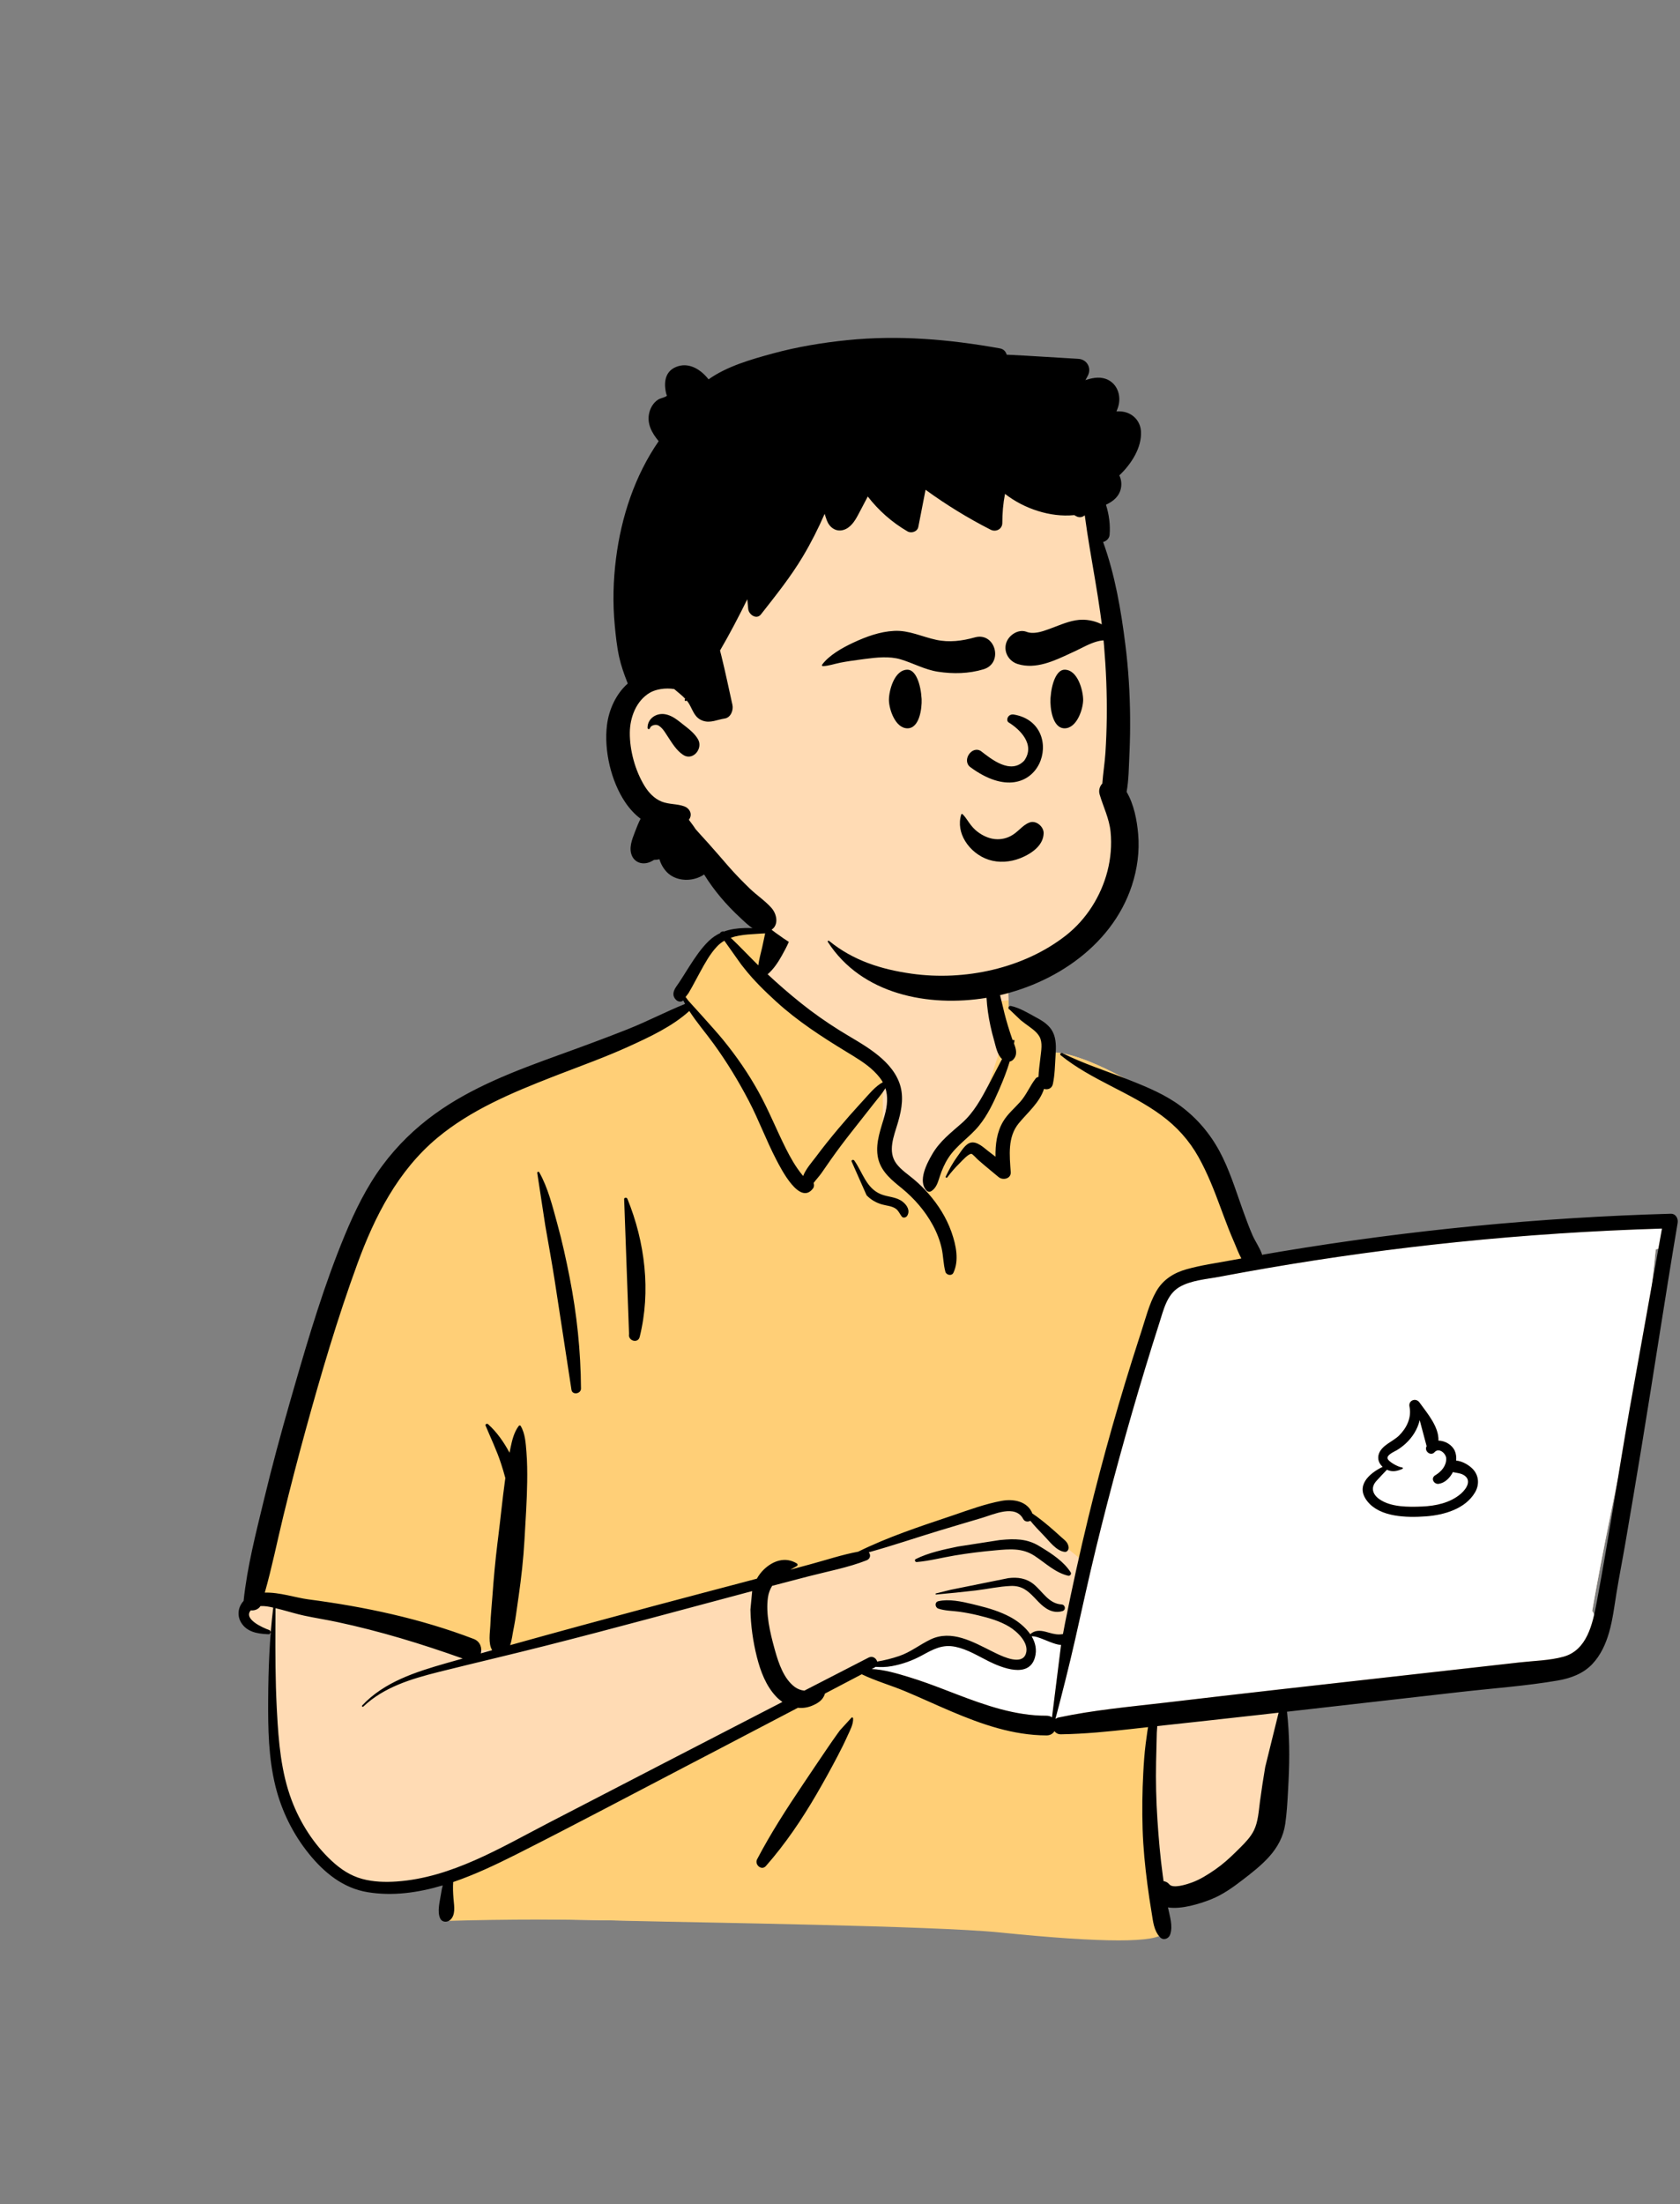
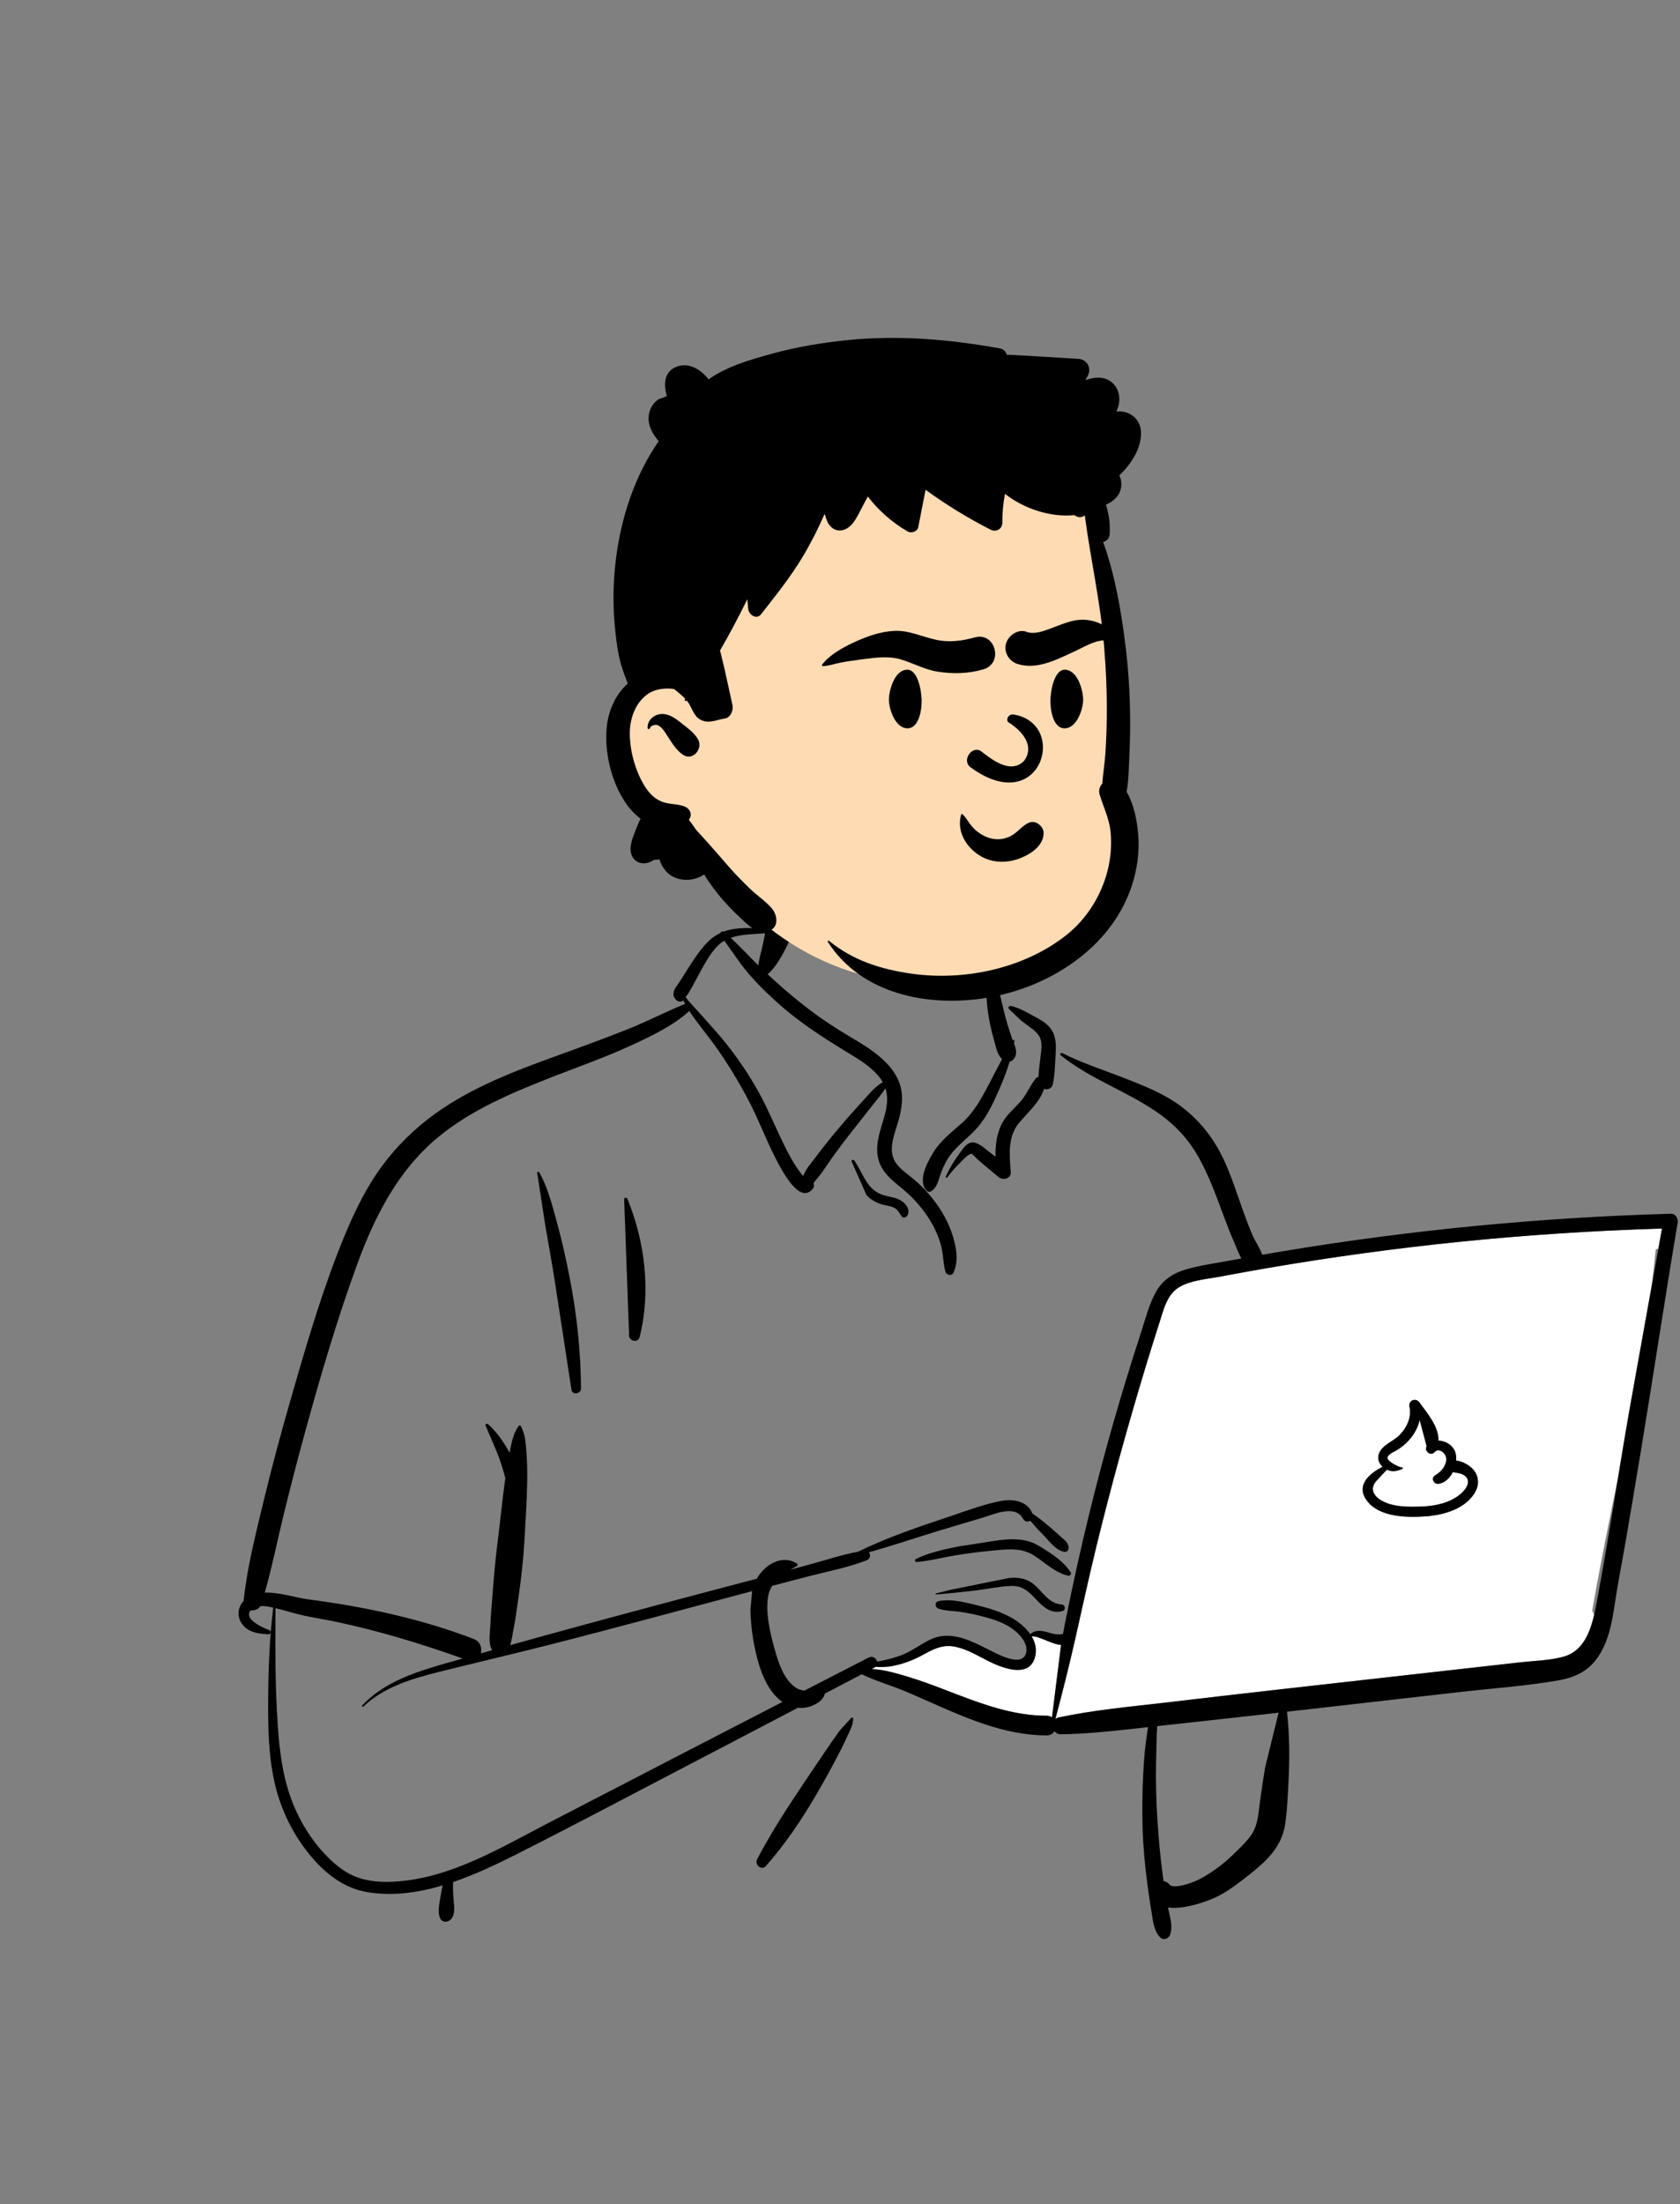
<svg xmlns="http://www.w3.org/2000/svg" width="247" height="324" viewBox="0 0 247 324" fill="none">
  <rect x="0" y="0" width="247" height="324" fill="#808080" stroke="none" />
-   <path fill-rule="evenodd" clip-rule="evenodd" d="M241.496 179.325C238.479 179.621 235.463 179.917 232.446 180.213C217.998 181.317 203.555 183.624 189.218 185.008C188.861 184.427 188.162 184.522 187.738 184.926C186.307 184.801 184.704 183.707 183.408 184.845C183.366 184.839 183.323 184.832 183.281 184.828C180.973 180.397 179.378 175.672 177.83 170.94C176.842 168.031 175.513 165.214 173.056 163.261C168.864 160.35 159.258 154.446 154.335 154.694C154.254 153.813 153.843 152.904 153.168 152.317C154.655 149.781 148.71 148.126 148.29 148.42C148.559 139.947 144.575 132.589 135.791 130.902C127.921 129.262 116.727 128.986 112.495 137.214C112.03 137.161 107.274 137.137 106.814 137.188C106.098 136.282 98.241 144.871 101.461 147.862C72.671 160.602 56.301 159.082 48.333 194.899C47.255 198.264 47.177 201.946 46.039 205.236C41.992 214.69 38.71 224.756 37.893 235.043C35.92 235.549 35.693 239.029 37.978 239.533C38.851 239.725 39.581 239.988 40.218 240.487C39.72 248.917 41.758 268.174 43.042 268.114C45.661 276.451 57.34 278.803 65.608 275.874C64.183 278.557 65.608 280.243 65.608 281.677C95.361 282.803 127.892 282.154 157.635 283.698C161.44 283.644 165.442 284.633 169.195 284.064C171.483 283.515 171.487 279.915 169.166 279.47L179.309 277.266C179.083 277.181 183.491 274.248 186.822 268.767C189.923 262.635 187.813 255.234 189.218 248.565C200.192 247.667 211.347 247.283 222.201 245.424C223.681 249.854 230.088 244.556 232.124 242.425C232.122 242.422 232.119 242.418 232.117 242.415C233.102 242.145 233.892 241.221 233.919 240.127C234.61 239.139 234.755 237.747 234.092 236.792C237.13 219.257 241.761 201.353 243.435 183.653C244.027 183.522 244.584 183.263 245.056 182.863L245.018 182.824C245.818 181.932 245.974 180.391 244.64 179.632C243.563 179.02 242.664 179.21 241.496 179.325Z" fill="#FFDBB4" />
-   <path fill-rule="evenodd" clip-rule="evenodd" d="M126.761 244.955L129.085 246.434L148.099 252.564L159.718 254.043L169.225 252.564V268.838L171.127 284.055C170.282 285.605 162.254 285.605 147.042 284.055C137.345 283.067 101.906 282.587 93.838 282.376L93.38 282.364C83.899 282.09 74.532 282.09 65.282 282.364V276.657L91.69 263.554L115.352 250.239L126.761 244.955ZM113.288 135.884L115.034 137.188L111.221 143.455L129.795 158.484V170.489L135.675 176.052L139.036 170.489L143.772 164.188L147.137 153.975L145.991 147.246L148.296 147.029C148.307 147.489 148.305 147.953 148.29 148.42C148.71 148.126 154.655 149.781 153.168 152.317C153.843 152.904 154.254 153.813 154.335 154.694C159.258 154.446 168.864 160.35 173.057 163.261C175.513 165.215 176.842 168.031 177.83 170.94L178.063 171.65L178.303 172.378L178.545 173.106C179.882 177.108 181.326 181.074 183.281 184.828C183.324 184.832 183.366 184.839 183.408 184.845C184.704 183.707 186.307 184.801 187.738 184.926C188.152 184.532 188.828 184.431 189.192 184.969L189.218 185.008L171.393 188.521L159.633 229.786L149.393 221.47L143.896 222.288L129.38 227.525L112.497 231.912L73.955 242.542H69.047L40.487 235.643L37.913 234.793C38.763 224.593 42.025 214.613 46.039 205.236C47.177 201.946 47.255 198.264 48.333 194.9C56.301 159.082 72.671 160.603 101.461 147.862C98.241 144.871 106.098 136.282 106.814 137.188L106.859 137.184L106.956 137.179L107.082 137.175C108.205 137.142 112.077 137.167 112.495 137.214C112.737 136.743 113.002 136.3 113.288 135.884Z" fill="#FFCF77" />
  <path fill-rule="evenodd" clip-rule="evenodd" d="M244.345 180.578L243.814 183.538C243.688 183.579 243.56 183.614 243.43 183.643C243.263 185.407 243.067 187.174 242.845 188.942L239.554 207.295C238.986 210.542 238.447 213.796 237.912 217.051L237.203 220.548L236.764 222.721C235.816 227.427 234.895 232.117 234.087 236.782C234.209 236.958 234.304 237.148 234.373 237.348L234.31 237.611L234.267 237.787L234.223 237.96C233.585 240.411 232.476 242.789 229.862 243.511C227.89 244.055 225.726 244.104 223.689 244.319L223.464 244.343L187.832 248.352C183.526 248.836 179.223 249.335 174.92 249.839L171.189 250.277C165.99 250.879 160.761 251.353 155.638 252.443C155.45 252.483 155.294 252.559 155.167 252.658C156.198 248.751 157.186 244.85 158.081 240.904C159.088 236.463 160.044 232.013 161.121 227.588C163.292 218.673 165.725 209.817 168.389 201.037C168.948 199.194 169.52 197.355 170.104 195.52L170.514 194.238L170.83 193.216C171.318 191.657 171.923 190.055 173.355 189.196C175.031 188.19 177.317 188.023 179.218 187.675L180.505 187.433C182.431 187.074 184.359 186.728 186.29 186.396C195.534 184.805 204.831 183.529 214.162 182.571C223.871 181.573 233.615 180.925 243.37 180.608L244.345 180.578ZM155.905 241.773L155.996 241.78L154.665 252.424C154.452 252.275 154.182 252.184 153.852 252.185C149.486 252.197 145.301 250.802 141.253 249.267L140.637 249.032L138.918 248.371C137.172 247.702 135.415 247.047 133.626 246.504L132.903 246.285L132.535 246.177C131.181 245.781 129.756 245.422 128.347 245.332L128.155 245.322L128.565 245.106C128.625 245.075 128.678 245.039 128.725 245.001C129.5 245.059 130.277 245.043 131.095 244.896C132.634 244.619 134.13 244.083 135.503 243.338L136.117 243.005L136.368 242.872L136.534 242.786L136.699 242.702C137.879 242.114 139.007 241.746 140.496 242.059C142.187 242.415 143.669 243.327 145.194 244.097L145.464 244.232L145.646 244.32L145.832 244.407L146.019 244.493C148.081 245.421 151.361 246.422 152.152 243.619C152.469 242.492 152.22 241.437 151.67 240.512C152.696 240.423 154.531 241.634 155.905 241.773ZM207.217 206.704L207.242 206.831C207.533 208.401 206.802 209.903 205.696 210.998C204.789 211.896 203.183 212.395 202.728 213.686C202.469 214.421 202.745 215.118 203.277 215.604L203.154 215.664L203.034 215.725L202.917 215.787L202.803 215.85L202.692 215.912C200.885 216.951 199.413 218.64 201.043 220.68C202.892 222.995 206.756 223.07 209.478 222.889L209.661 222.876C212.301 222.678 215.427 221.791 216.858 219.353C217.515 218.234 217.443 216.882 216.528 215.924C215.975 215.347 214.991 214.754 214.088 214.684C214.127 214.175 214.067 213.683 213.888 213.268C213.501 212.372 212.471 211.768 211.477 211.746C211.558 209.842 210.033 207.962 208.911 206.44L208.796 206.284L208.685 206.13C208.17 205.413 207.068 205.815 207.217 206.704ZM208.723 208.731L209.746 212.563L209.729 212.595C209.368 213.279 210.313 214.056 210.873 213.481L210.929 213.42C211.594 212.733 212.614 213.657 212.627 214.388C212.645 215.417 211.976 216.212 211.178 216.738L211.122 216.774L210.975 216.866C210.32 217.299 210.816 218.204 211.536 218.094C212.426 217.957 213.156 217.251 213.606 216.368C214.087 216.506 214.634 216.489 215.141 216.773C216.417 217.487 215.683 218.736 214.852 219.49L214.818 219.521L214.75 219.58C213.226 220.88 211.15 221.332 209.194 221.429L209.081 221.434C207.104 221.519 204.529 221.547 202.836 220.384C201.781 219.661 201.476 218.634 202.368 217.662C202.873 217.113 203.382 216.559 203.906 216.023C204.691 216.398 205.392 216.246 206.195 215.891C206.298 215.846 206.241 215.688 206.14 215.688C205.697 215.688 204.072 214.865 203.993 214.34C203.92 213.854 204.819 213.444 205.256 213.209L205.32 213.174L205.375 213.142C205.832 212.865 206.262 212.542 206.655 212.18C207.654 211.261 208.379 210.108 208.696 208.846L208.723 208.731Z" fill="white" />
  <path fill-rule="evenodd" clip-rule="evenodd" d="M113.043 135.303C113.94 133.049 116.97 133.925 116.632 136.293C116.43 137.711 115.654 139.209 114.956 140.452C114.388 141.463 113.741 142.451 112.862 143.209C114.426 144.668 116.048 146.074 117.712 147.409C119.528 148.866 121.437 150.208 123.411 151.442C125.141 152.524 126.95 153.483 128.581 154.717C130.098 155.865 131.479 157.246 132.183 159.048C132.931 160.967 132.606 162.949 132.054 164.867L131.991 165.084C131.428 166.984 130.452 169.274 131.805 171.064C132.493 171.976 133.494 172.621 134.359 173.35C135.127 173.997 135.848 174.701 136.509 175.458C137.951 177.107 139.124 178.962 139.864 181.03L139.93 181.218C140.564 183.048 141.028 185.29 140.171 187.087C139.925 187.602 139.132 187.434 138.994 186.933C138.683 185.797 138.699 184.607 138.438 183.454C138.166 182.256 137.714 181.119 137.123 180.042C135.981 177.96 134.434 176.182 132.606 174.678L132.058 174.233C130.632 173.062 129.322 171.82 129.033 169.883C128.723 167.81 129.553 165.835 130.087 163.873C130.459 162.505 130.58 161.194 130.178 159.959C129.687 160.761 129.017 161.522 128.487 162.201C127.431 163.554 126.366 164.898 125.303 166.246C124.213 167.627 123.15 169.03 122.138 170.47C121.685 171.114 121.237 171.761 120.791 172.41C120.455 172.897 119.987 173.384 119.621 173.881C119.71 174.147 119.703 174.454 119.542 174.671C117.602 177.294 114.841 171.821 114.121 170.439C112.655 167.623 111.564 164.632 110.093 161.816C108.568 158.898 106.833 156.057 104.898 153.393C103.728 151.782 102.416 150.268 101.346 148.605C98.824 150.893 95.505 152.426 92.457 153.817C89.108 155.345 85.629 156.593 82.195 157.918L81.18 158.312C75.264 160.622 69.203 163.16 64.285 167.263C58.506 172.085 55.088 178.805 52.542 185.764C49.613 193.775 47.189 202.002 44.929 210.224C43.773 214.431 42.676 218.657 41.644 222.897C40.736 226.632 39.982 230.404 38.93 234.1C41.064 234.025 43.497 234.851 45.319 235.09C53.622 236.177 61.813 237.91 69.651 240.911C70.62 241.281 70.9 242.249 70.689 243.033C71.247 242.875 71.805 242.716 72.364 242.559C71.752 241.621 72.044 239.944 72.092 238.905L72.095 238.834C72.144 237.449 72.294 236.062 72.392 234.68C72.577 232.044 72.819 229.428 73.14 226.808L73.222 226.153C73.585 223.302 73.855 220.435 74.251 217.589L74.298 217.263C74.108 216.535 73.886 215.816 73.654 215.1C73.034 213.193 72.159 211.397 71.392 209.55C71.302 209.332 71.612 209.207 71.756 209.338C73.055 210.506 74.086 211.989 74.915 213.539C74.929 213.466 74.942 213.393 74.957 213.32L75.051 212.854C75.285 211.719 75.568 210.524 76.264 209.603C76.339 209.505 76.485 209.485 76.555 209.603C77.222 210.731 77.296 212.16 77.399 213.443C77.515 214.895 77.529 216.366 77.509 217.822C77.469 220.667 77.268 223.52 77.109 226.361C76.952 229.153 76.644 231.909 76.248 234.673L76.172 235.191C75.978 236.507 75.82 237.839 75.564 239.146L75.492 239.501C75.355 240.149 75.271 241.063 74.999 241.822C82 239.869 89.012 237.96 96.037 236.084C101.114 234.729 106.197 233.393 111.277 232.05C111.545 231.566 111.879 231.115 112.296 230.711C113.668 229.382 115.488 228.788 117.156 229.812C117.292 229.895 117.303 230.108 117.156 230.189C116.836 230.363 116.516 230.543 116.201 230.729L119.252 229.903C121.532 229.285 123.84 228.512 126.174 228.081C130.472 225.959 135.096 224.423 139.624 222.905L140.158 222.724C142.476 221.933 144.874 221.048 147.27 220.61C149.024 220.289 151.082 220.676 151.788 222.473C152.68 223.062 153.52 223.754 154.331 224.434C154.917 224.926 155.479 225.448 156.05 225.957L156.155 226.05C156.622 226.455 156.992 226.727 157.107 227.372C157.166 227.705 156.954 228.156 156.544 228.112C155.286 227.977 154.264 226.519 153.411 225.649C152.753 224.976 152.089 224.28 151.487 223.54C151.137 223.731 150.656 223.697 150.433 223.274C149.276 221.083 146.107 222.601 144.354 223.121L141.842 223.865C140.586 224.237 139.33 224.611 138.077 224.992C134.633 226.039 131.205 227.21 127.729 228.171C128.04 228.513 127.997 229.121 127.407 229.352C124.686 230.42 121.701 230.973 118.875 231.705C117.09 232.168 115.306 232.634 113.524 233.103C113.218 233.598 112.998 234.159 112.905 234.811C112.565 237.21 113.221 239.978 113.861 242.298L113.957 242.644C114.482 244.51 115.255 246.797 116.864 247.975C117.257 248.262 117.757 248.462 118.261 248.507C121.41 246.885 124.56 245.264 127.711 243.645C128.294 243.345 128.834 243.751 128.965 244.234C130.076 244.052 131.184 243.764 132.194 243.421C133.89 242.845 135.215 241.746 136.805 240.986C139.883 239.515 143.025 241.321 145.781 242.695L146.416 243.007C147.651 243.607 150.222 244.759 150.815 243.119C151.388 241.532 149.575 239.836 148.404 239.122C147.009 238.27 145.384 237.815 143.806 237.435C142.906 237.218 141.994 237.041 141.077 236.912C140.037 236.766 138.962 236.788 137.96 236.45C137.463 236.283 137.386 235.492 137.96 235.361C139.502 235.01 141.343 235.393 142.952 235.784L143.793 235.992C145.414 236.39 147.05 236.889 148.527 237.683C149.6 238.26 150.734 239.137 151.474 240.211C152.117 239.614 152.917 239.634 153.75 239.855L154.203 239.981C154.95 240.188 155.555 240.331 156.282 240.187C156.379 239.658 156.478 239.129 156.583 238.6C157.619 233.398 158.755 228.215 160.009 223.061C162.171 214.17 164.672 205.376 167.493 196.673L167.776 195.803C168.427 193.812 168.95 191.643 169.999 189.815C170.991 188.085 172.58 187.089 174.468 186.562C176.611 185.963 178.862 185.65 181.048 185.246C181.535 185.156 182.024 185.07 182.512 184.981C182.1 184.236 181.792 183.391 181.515 182.742L181.466 182.629C180.87 181.271 180.335 179.888 179.819 178.497L179.432 177.452C178.499 174.934 177.536 172.458 176.224 170.104C174.843 167.626 173.011 165.6 170.728 163.923C166.072 160.505 160.46 158.761 155.944 155.107C155.759 154.958 155.996 154.702 156.184 154.796C159.233 156.329 162.525 157.371 165.697 158.619L166.322 158.866C168.829 159.86 171.375 160.942 173.544 162.552C175.963 164.347 177.869 166.576 179.301 169.226C180.712 171.839 181.615 174.763 182.61 177.554L182.877 178.297C183.278 179.412 183.693 180.524 184.168 181.609C184.546 182.471 185.25 183.454 185.57 184.438C186.446 184.286 187.321 184.134 188.198 183.987C207.184 180.816 226.382 178.953 245.623 178.408C246.375 178.387 246.765 179.105 246.654 179.762C244.807 190.685 243.166 201.645 241.366 212.576C240.58 217.347 239.779 222.114 238.958 226.879C238.543 229.293 238.062 231.698 237.669 234.115C237.351 236.068 237.12 238.036 236.575 239.943C236.085 241.653 235.335 243.302 234.101 244.606C232.772 246.013 230.917 246.694 229.049 247.015C224.308 247.831 219.445 248.165 214.666 248.709L189.219 251.605C189.591 254.986 189.619 258.315 189.448 261.735L189.351 263.603C189.271 265.105 189.176 266.609 188.961 268.096C188.69 269.96 187.838 271.539 186.582 272.932C185.428 274.211 184.027 275.303 182.664 276.348C181.25 277.434 179.788 278.482 178.125 279.154L177.909 279.239C176.449 279.809 173.712 280.692 171.718 280.369C171.978 281.676 172.483 283.081 172.036 284.374C171.828 284.975 171.043 285.274 170.562 284.763C169.61 283.751 169.535 282.413 169.31 281.092C169.075 279.718 168.873 278.338 168.693 276.956C168.345 274.282 168.075 271.583 167.992 268.887C167.907 266.118 167.94 263.345 168.089 260.579C168.166 259.158 168.261 257.739 168.441 256.327C168.518 255.725 168.596 255.123 168.686 254.523C168.719 254.304 168.755 254.086 168.794 253.868L166.51 254.126C163.008 254.517 159.504 254.87 155.978 254.925C155.56 254.932 155.239 254.741 155.029 254.464C154.805 254.829 154.415 255.09 153.857 255.088C148.932 255.069 144.345 253.458 139.866 251.559C137.608 250.602 135.385 249.565 133.123 248.616C131.013 247.73 128.756 247.098 126.696 246.1L121.283 248.94C121.244 249.08 121.193 249.212 121.139 249.323C120.786 250.042 120.091 250.433 119.382 250.727C118.701 251.009 117.995 251.097 117.308 251.026C113.203 253.178 109.097 255.328 104.988 257.473L100.879 259.616C92.691 263.881 84.535 268.215 76.296 272.38L75.689 272.685C72.843 274.113 69.787 275.56 66.629 276.64C66.573 277.44 66.608 278.217 66.675 279.064L66.692 279.248C66.786 280.249 66.988 281.502 66.186 282.214C65.768 282.584 65.023 282.586 64.739 282.028C64.224 281.015 64.686 279.419 64.85 278.319C64.907 277.927 64.978 277.525 65.082 277.135C61.462 278.213 57.731 278.736 54.047 278.131C50.459 277.542 47.681 275.281 45.441 272.515C43.077 269.597 41.398 266.197 40.496 262.551C39.471 258.403 39.404 254.118 39.428 249.869C39.453 245.344 39.621 240.797 40.171 236.303C39.568 236.161 38.9 236.039 38.291 236.081C37.989 236.564 37.404 236.767 36.875 236.704C35.725 237.973 38.642 239.27 39.574 239.594C39.897 239.707 39.863 240.233 39.489 240.217L39.254 240.206C37.814 240.129 36.326 239.883 35.479 238.544C34.801 237.471 35.005 236.2 35.813 235.324C36.348 230.271 37.625 225.349 38.814 220.419C39.98 215.58 41.278 210.773 42.653 205.989L43.27 203.848C45.435 196.348 47.698 188.787 50.684 181.584C52.176 177.988 53.894 174.458 56.222 171.322C58.393 168.399 60.956 165.897 63.902 163.761C69.394 159.778 75.838 157.371 82.17 155.078L82.453 154.976C85.734 153.788 89.008 152.587 92.251 151.3C95.12 150.163 97.869 148.72 100.724 147.565C100.631 147.397 100.542 147.227 100.455 147.054L100.403 147.099C100.394 147.106 100.384 147.113 100.375 147.119C100.088 147.319 99.665 147.221 99.428 146.997C98.76 146.367 98.986 145.667 99.432 145.012L99.49 144.929C100.036 144.165 100.522 143.357 101.026 142.564L101.341 142.069C102.186 140.746 103.074 139.413 104.201 138.32C104.723 137.813 105.294 137.434 105.899 137.151C105.848 137.042 106.301 136.818 106.43 136.93C108.348 136.228 110.554 136.375 112.645 136.569M187.988 251.745L185.322 252.048C182.388 252.382 179.454 252.705 176.519 253.024L170.145 253.717C170.128 254.081 170.084 254.436 170.076 254.711C170.035 256.126 170.004 257.542 169.974 258.958C169.915 261.796 169.98 264.637 170.167 267.469C170.348 270.214 170.586 272.959 170.957 275.685L171.033 276.23L171.076 276.517C171.379 276.546 171.676 276.69 171.923 276.985C172.462 277.629 174.414 277.003 175.177 276.731C176.431 276.285 177.611 275.531 178.701 274.775C179.765 274.036 180.723 273.175 181.644 272.268L182.397 271.523C183.146 270.778 183.896 269.985 184.355 269.048C184.978 267.777 185.059 266.217 185.241 264.833C185.466 263.131 185.734 261.429 186.016 259.735M110.589 233.877L110.312 233.949C100.266 236.62 90.235 239.369 80.159 241.921C75.172 243.185 70.161 244.356 65.168 245.596L64.36 245.798C60.421 246.794 56.435 247.992 53.419 250.85C53.307 250.956 53.146 250.794 53.251 250.682C56.501 247.22 61.125 245.755 65.564 244.484C66.385 244.249 67.206 244.02 68.027 243.787C61.99 241.634 55.857 239.76 49.583 238.424C47.968 238.08 46.333 237.828 44.719 237.482C43.593 237.241 42.494 236.893 41.38 236.604L40.504 236.384L40.492 239.154C40.477 243.078 40.484 246.998 40.684 250.921L40.722 251.648C40.956 256.014 41.32 260.471 42.869 264.587C44.127 267.933 46.133 271.084 48.757 273.521C50.084 274.753 51.511 275.713 53.275 276.187C54.913 276.627 56.629 276.678 58.313 276.561C66.39 275.997 73.579 271.608 80.595 267.974C92.07 262.031 103.547 256.09 115.034 250.169C114.724 249.956 114.431 249.712 114.165 249.437C112.625 247.845 111.812 245.667 111.279 243.557C110.711 241.311 110.371 238.904 110.331 236.585M125.205 252.463C125.306 252.409 125.424 252.477 125.429 252.591C125.464 253.469 124.979 254.335 124.617 255.125L124.579 255.21C124.139 256.189 123.657 257.156 123.158 258.107C122.162 260.007 121.127 261.887 120.046 263.74C117.874 267.469 115.459 271.04 112.606 274.286C111.961 275.02 110.901 274.079 111.315 273.29C113.309 269.483 115.634 265.889 118.027 262.327C119.225 260.543 120.423 258.757 121.632 256.982C122.137 256.241 122.648 255.502 123.173 254.775L123.49 254.34M244.35 180.588C234.269 180.893 224.2 181.55 214.167 182.581C204.836 183.54 195.54 184.815 186.295 186.406C184.365 186.738 182.436 187.084 180.51 187.444L179.355 187.661C177.428 188.026 175.075 188.177 173.36 189.206C171.552 190.292 171.063 192.56 170.461 194.43C169.754 196.63 169.065 198.836 168.394 201.047C165.73 209.827 163.297 218.684 161.127 227.598C160.049 232.023 159.093 236.473 158.086 240.914C157.191 244.86 156.203 248.762 155.172 252.668C155.299 252.569 155.455 252.494 155.643 252.454C160.766 251.363 165.995 250.889 171.195 250.287L171.698 250.228C177.076 249.596 182.455 248.967 187.837 248.362L223.469 244.353C225.57 244.117 227.822 244.085 229.867 243.521C233.344 242.561 234.159 238.673 234.742 235.576L234.76 235.482C236.519 226.125 237.919 216.686 239.559 207.306M156.001 241.791C154.618 241.699 152.724 240.432 151.675 240.523C152.226 241.448 152.474 242.502 152.157 243.629C151.273 246.764 147.277 245.142 145.351 244.184C143.773 243.399 142.249 242.437 140.502 242.069C138.522 241.653 137.181 242.441 135.508 243.348C134.135 244.094 132.639 244.629 131.1 244.906C130.282 245.054 129.505 245.069 128.73 245.012C128.683 245.05 128.63 245.085 128.57 245.117L128.16 245.332C130.015 245.417 131.905 245.99 133.631 246.514C135.42 247.057 137.177 247.712 138.924 248.382L140.642 249.042C144.881 250.666 149.27 252.208 153.857 252.195C154.187 252.194 154.457 252.285 154.67 252.434M148.261 231.968C149.628 231.801 150.889 231.98 151.981 232.87C153.298 233.944 154.183 235.724 156.077 235.84C156.629 235.875 156.757 236.651 156.208 236.813C154.799 237.231 153.658 236.468 152.698 235.478L152.052 234.803C151.103 233.82 150.228 233.06 148.618 233.119C146.893 233.182 145.166 233.58 143.453 233.783C141.512 234.013 139.572 234.208 137.625 234.377C137.535 234.385 137.519 234.242 137.604 234.222L139.784 233.679M146.942 226.379L147.167 226.356C149.152 226.164 150.967 226.156 152.739 227.224L153.079 227.43C154.677 228.401 156.417 229.546 157.416 231.119C157.579 231.377 157.309 231.68 157.036 231.614C155.115 231.153 153.711 229.743 152.096 228.688C150.283 227.504 148.411 227.7 146.344 227.884C144.343 228.062 142.343 228.306 140.361 228.64C138.499 228.953 136.631 229.448 134.751 229.606L134.751 229.602C134.536 229.601 134.414 229.279 134.633 229.169C136.541 228.216 138.752 227.765 140.828 227.329M207.23 206.756C207.038 205.838 208.167 205.413 208.69 206.141L208.801 206.294C209.931 207.843 211.566 209.787 211.483 211.756C212.476 211.778 213.506 212.382 213.893 213.279C214.072 213.694 214.133 214.185 214.093 214.694C214.996 214.764 215.981 215.357 216.533 215.935C217.448 216.892 217.52 218.245 216.864 219.363C215.432 221.801 212.306 222.688 209.666 222.886L209.572 222.893C206.846 223.081 202.918 223.031 201.049 220.691C199.245 218.434 201.238 216.606 203.282 215.614C202.75 215.128 202.474 214.431 202.733 213.696C203.188 212.405 204.794 211.906 205.701 211.008C206.808 209.913 207.539 208.412 207.247 206.842M208.729 208.741C208.428 210.048 207.689 211.243 206.661 212.191C206.267 212.553 205.837 212.875 205.38 213.152L205.325 213.184C204.919 213.412 203.922 213.839 203.998 214.35C204.077 214.876 205.702 215.698 206.145 215.699C206.246 215.699 206.303 215.856 206.2 215.902C205.397 216.256 204.696 216.408 203.912 216.034C203.387 216.569 202.878 217.123 202.373 217.673C201.481 218.645 201.786 219.671 202.841 220.395C204.535 221.557 207.11 221.529 209.086 221.445C211.075 221.36 213.202 220.916 214.756 219.59L214.823 219.531C215.668 218.78 216.439 217.507 215.146 216.783C214.639 216.5 214.092 216.516 213.611 216.379C213.161 217.261 212.431 217.968 211.541 218.104C210.821 218.214 210.325 217.309 210.98 216.876L211.127 216.785C211.949 216.26 212.651 215.451 212.632 214.398C212.62 213.667 211.599 212.744 210.934 213.43L210.904 213.463C210.348 214.091 209.368 213.3 209.734 212.605L209.751 212.574M78.985 172.393C78.983 172.236 79.203 172.177 79.28 172.313C80.572 174.586 81.247 177.372 81.935 179.875C82.655 182.498 83.237 185.148 83.759 187.817C84.817 193.221 85.381 198.595 85.419 204.103C85.425 204.889 84.144 205.098 84.019 204.293C83.187 198.935 82.39 193.571 81.552 188.215C81.13 185.521 80.639 182.837 80.17 180.151M91.768 176.352C91.673 176.038 92.129 175.933 92.246 176.22C94.837 182.583 95.715 189.795 94.051 196.509C93.797 197.536 92.293 197.091 92.485 196.077M125.195 170.697C125.182 170.463 125.486 170.426 125.601 170.587C126.829 172.318 127.338 174.636 129.492 175.53C130.568 175.977 131.778 175.899 132.728 176.653C133.364 177.158 133.851 177.954 133.374 178.718C133.22 178.965 132.79 179.089 132.581 178.82C132.276 178.43 132.115 177.962 131.701 177.669C131.118 177.256 130.33 177.23 129.661 177.036C128.795 176.785 128.032 176.345 127.407 175.692M145.708 141.83C145.835 141.766 145.956 141.807 146.037 141.916C146.153 142.072 146.139 142.224 145.997 142.331C146.186 142.718 146.41 143.686 146.441 143.827C146.571 144.398 146.708 144.966 146.852 145.534C147.142 146.679 147.397 147.833 147.687 148.978C147.995 150.192 148.362 151.393 148.771 152.577C148.797 152.654 148.826 152.732 148.856 152.811L148.903 152.931L148.914 152.913C148.997 152.782 149.17 152.874 149.15 153.012C149.131 153.139 149.105 153.264 149.084 153.391L149.126 153.504C149.393 154.223 149.576 154.981 149.086 155.615C148.903 155.853 148.701 155.993 148.45 156.035C148.047 157.365 147.541 158.669 146.999 159.922L146.841 160.288C146.044 162.116 145.195 163.92 143.927 165.477C142.542 167.176 140.637 168.336 139.431 170.198C138.87 171.064 138.48 171.975 138.163 172.953L138.044 173.325C137.819 174.016 137.559 174.687 136.91 175.093C136.703 175.222 136.393 175.181 136.226 175.004C134.896 173.597 136.289 170.968 137.091 169.605C138.206 167.709 139.82 166.497 141.436 165.067C143.178 163.526 144.289 161.464 145.363 159.432C146.022 158.188 146.657 156.917 147.326 155.667C146.627 155.049 146.403 153.821 146.167 152.968L146.145 152.891C145.754 151.524 145.443 150.122 145.246 148.714C145.057 147.36 144.978 146.026 145.028 144.664L145.043 144.317M148.307 148.275C148.153 148.063 148.409 147.823 148.621 147.867C149.909 148.134 151.168 148.914 152.325 149.545L152.448 149.612C153.371 150.109 154.3 150.719 154.785 151.687C155.312 152.738 155.268 153.949 155.196 155.092L155.19 155.199C155.102 156.569 155.087 157.992 154.798 159.338C154.649 160.026 154.026 160.22 153.493 160.058C152.859 162.061 151.077 163.537 149.776 165.118C148.116 167.134 148.428 169.855 148.602 172.282C148.672 173.265 147.45 173.544 146.821 173.02L145.37 171.815C145.129 171.613 144.888 171.412 144.647 171.21C144.441 171.036 144.237 170.861 144.034 170.684L143.732 170.417C143.598 170.297 143.006 169.636 142.833 169.608C142.414 169.542 141.418 170.647 141.077 170.993L141.034 171.037C140.393 171.666 139.813 172.343 139.273 173.061C139.174 173.192 138.98 173.083 139.051 172.931C139.535 171.894 140.097 170.903 140.765 169.976L140.9 169.791C141.344 169.192 141.94 168.134 142.725 167.958C143.682 167.742 144.638 168.702 145.335 169.236L145.379 169.269C145.711 169.518 146.038 169.771 146.365 170.026C146.331 168.219 146.559 166.393 147.492 164.835C148.15 163.737 149.135 162.923 149.978 161.979C150.917 160.928 151.407 159.636 152.257 158.542C152.366 158.401 152.517 158.325 152.68 158.301C152.713 157.421 152.843 156.532 152.943 155.662L152.972 155.401C153.073 154.456 153.312 153.3 152.849 152.415C152.412 151.578 151.409 150.987 150.666 150.42L150.059 149.949M106.494 138.274C106.107 138.498 105.744 138.777 105.415 139.126C104.38 140.225 103.639 141.593 102.919 142.908C102.531 143.617 102.157 144.333 101.766 145.04C101.596 145.347 101.421 145.651 101.244 145.955C101.163 146.095 100.92 146.373 100.799 146.544C100.933 146.732 101.071 146.917 101.212 147.099C101.266 147.169 104.98 151.217 106.275 152.801C108.258 155.227 110.03 157.79 111.545 160.534C113.028 163.22 114.158 166.064 115.532 168.803C116.22 170.174 116.988 171.535 117.967 172.722C118.005 172.768 118.045 172.812 118.084 172.857C118.458 171.847 119.415 170.766 119.885 170.145L119.929 170.086C120.996 168.648 122.123 167.253 123.274 165.881C124.325 164.629 125.403 163.404 126.507 162.199L126.922 161.748C127.691 160.917 128.668 159.673 129.795 159.079C129.674 158.864 129.534 158.651 129.374 158.441C128.319 157.062 126.827 156.061 125.356 155.158L124.401 154.577C120.804 152.384 117.262 150.089 114.139 147.239C112.487 145.732 110.857 144.152 109.468 142.393L108.977 141.772M112.497 137.188C110.812 137.329 108.993 137.296 107.436 137.845C108.82 139.154 110.136 140.567 111.487 141.898C111.608 140.998 111.853 140.109 112.062 139.231" fill="black" />
  <path fill-rule="evenodd" clip-rule="evenodd" d="M129.619 53.949C141.59 53.949 153.971 63.251 158.359 69.187C162.048 74.177 164.035 96.745 164.035 111.996C164.035 115.185 165.791 121.198 165.278 124.249C163.401 135.429 155.22 144.806 139.029 144.806C122.838 144.806 111.23 138.372 99.196 121.098C93.357 121.098 90.527 116.609 90.486 109.525C90.445 102.44 96.122 99.863 96.122 99.863C96.122 99.863 94.098 71.906 99.196 64.627C104.294 57.348 117.649 53.949 129.619 53.949Z" fill="#FFDBB4" />
  <path fill-rule="evenodd" clip-rule="evenodd" d="M124.582 49.996C132.14 49.229 139.546 49.874 146.994 51.207C147.563 51.311 147.886 51.685 148.006 52.135C151.514 52.296 155.026 52.554 158.53 52.746C159.802 52.816 160.522 54.075 159.943 55.212C159.827 55.438 159.706 55.658 159.584 55.878L159.738 55.827C160.792 55.488 161.93 55.321 162.957 55.859C164.264 56.544 164.777 58.055 164.488 59.446C164.414 59.801 164.29 60.141 164.149 60.473C164.435 60.454 164.724 60.46 165.011 60.498C166.537 60.701 167.671 61.874 167.752 63.436C167.87 65.795 166.354 68.187 164.568 69.876C164.827 70.411 164.927 71.04 164.819 71.679C164.604 72.941 163.677 73.696 162.602 74.189C163.05 75.616 163.262 77.108 163.137 78.632C163.095 79.141 162.651 79.561 162.183 79.665C163.929 84.486 164.814 89.663 165.449 94.707C165.903 98.296 166.126 101.906 166.153 105.522C166.167 107.155 166.14 108.789 166.072 110.422L166.044 111.034C165.96 112.799 165.955 114.652 165.639 116.398C166.719 118.239 167.153 120.524 167.336 122.587C167.564 125.14 167.203 127.773 166.4 130.202C163.368 139.378 154.219 145.169 145.029 146.674C136.523 148.067 126.679 146.192 121.708 138.446C121.63 138.324 121.797 138.222 121.894 138.303C125.45 141.202 129.576 142.496 134.058 143.126C141.808 144.212 150.519 142.369 156.738 137.483C159.723 135.137 161.876 131.721 162.823 128.046C163.305 126.167 163.472 124.208 163.282 122.274C163.088 120.313 162.222 118.639 161.676 116.785C161.492 116.159 161.686 115.578 162.068 115.164C162.175 113.659 162.428 112.142 162.525 110.641C162.633 108.935 162.698 107.23 162.721 105.522C162.766 101.98 162.618 98.431 162.321 94.904C161.777 88.445 160.333 82.143 159.485 75.739C159.171 76.021 158.722 76.137 158.25 75.89L158.201 75.863L157.944 75.716C157.929 75.716 157.913 75.718 157.898 75.72C156.137 75.891 154.312 75.646 152.625 75.119C150.86 74.57 149.222 73.725 147.759 72.598C147.481 74.012 147.365 75.441 147.363 76.882C147.361 77.782 146.41 78.25 145.655 77.865C142.31 76.161 139.114 74.198 136.08 71.992C135.725 73.811 135.371 75.631 135.015 77.453C134.878 78.155 133.986 78.438 133.415 78.104C131.142 76.778 129.18 75.043 127.582 72.981C127.263 73.592 126.943 74.204 126.62 74.814L126.135 75.728C125.657 76.626 125.016 77.62 123.968 77.907C122.859 78.211 121.933 77.491 121.561 76.485C121.447 76.172 121.341 75.851 121.244 75.527C120.3 77.69 119.233 79.803 118.027 81.819C116.218 84.844 114.047 87.538 111.882 90.303C111.224 91.142 110.098 90.341 110.007 89.525C109.955 89.046 109.911 88.564 109.872 88.084C108.611 90.636 107.294 93.164 105.86 95.619L106.066 96.426V96.426C106.657 98.81 107.149 101.21 107.683 103.606C107.855 104.38 107.446 105.485 106.545 105.617C105.468 105.774 104.45 106.325 103.347 105.946C102.145 105.532 101.907 104.49 101.34 103.503C101.226 103.306 101.095 103.125 100.953 102.954L100.917 103.001V103.001C100.828 103.117 100.617 102.99 100.67 102.857L100.732 102.703V102.703C100.244 102.184 99.661 101.752 99.124 101.286C97.849 101.071 96.415 101.307 95.537 101.826C93.536 103.009 92.617 105.448 92.598 107.691C92.575 110.316 93.386 113.266 94.756 115.511C95.36 116.498 96.186 117.389 97.278 117.827C98.362 118.262 99.536 118.127 100.639 118.537C101.368 118.81 101.817 119.622 101.376 120.357C101.347 120.408 101.313 120.454 101.281 120.503L101.609 120.939C101.835 121.241 102.07 121.565 102.289 121.902C102.85 122.549 103.44 123.172 104.012 123.808C105.068 124.981 106.093 126.186 107.132 127.376C108.112 128.498 109.149 129.553 110.218 130.59C111.228 131.573 112.489 132.4 113.416 133.448C114.319 134.471 114.563 136.257 113.079 136.849C111.437 137.505 109.983 135.967 108.878 134.941L108.831 134.898C106.805 133.028 104.975 130.892 103.522 128.54C102.082 129.522 100 129.616 98.567 128.634C97.812 128.117 97.234 127.249 96.952 126.304C96.687 126.364 96.422 126.398 96.164 126.394C96.031 126.472 95.897 126.547 95.762 126.617C94.693 127.175 93.38 126.926 92.891 125.74C92.445 124.663 92.904 123.441 93.306 122.403L93.388 122.189C93.616 121.598 93.867 120.953 94.179 120.346C93.31 119.691 92.568 118.877 91.94 117.952C89.83 114.834 88.776 110.275 89.242 106.556C89.522 104.311 90.574 101.986 92.296 100.473L92.233 100.308V100.308C91.75 99.08 91.312 97.848 91.027 96.55C90.694 95.033 90.531 93.461 90.384 91.916C90.072 88.652 90.156 85.315 90.572 82.065C91.352 75.946 93.329 69.939 96.84 64.848C95.844 63.654 95.056 62.248 95.467 60.632C95.655 59.889 96.082 59.186 96.728 58.761C97.084 58.526 97.508 58.491 97.864 58.296L97.971 58.237C98.128 58.145 98.008 58.155 97.915 57.73C97.546 56.03 97.852 54.388 99.717 53.824C101.473 53.294 103.135 54.42 104.174 55.762C106.894 53.828 110.478 52.816 113.629 51.956C117.213 50.981 120.89 50.373 124.582 49.996ZM95.206 106.997C95.193 105.613 96.502 104.759 97.79 104.986C98.656 105.136 99.377 105.654 100.055 106.189L100.385 106.451C101.21 107.101 102.158 107.801 102.65 108.72C103.371 110.077 101.847 111.903 100.424 110.952C99.447 110.296 98.822 109.245 98.181 108.269L98.115 108.168C97.824 107.731 97.569 107.266 97.17 106.915L97.084 106.839C96.953 106.727 96.813 106.625 96.643 106.577C96.317 106.483 95.712 106.614 95.568 107.004L95.555 107.044C95.503 107.241 95.208 107.198 95.206 106.997Z" fill="black" />
  <path fill-rule="evenodd" clip-rule="evenodd" d="M149.973 126.159C148.539 126.723 146.845 126.856 145.365 126.375C143.95 125.916 142.665 124.893 141.887 123.607C141.195 122.461 140.906 121.102 141.315 119.747C141.334 119.682 141.398 119.64 141.459 119.624C141.794 119.929 142.001 120.232 142.208 120.534C142.556 121.042 142.905 121.545 143.385 121.979C144.082 122.611 145.022 123.124 145.955 123.294C146.868 123.46 147.803 123.313 148.62 122.876C149.118 122.61 149.52 122.255 149.918 121.898C150.351 121.509 150.778 121.115 151.375 120.895C151.854 120.719 152.356 120.868 152.742 121.162C153.157 121.478 153.456 121.973 153.439 122.491C153.414 123.293 153.063 123.961 152.554 124.513C151.865 125.259 150.892 125.797 149.973 126.159ZM148.271 106.175C149.866 107.146 152.297 109.408 150.581 111.813C148.56 113.933 145.652 111.502 144.218 110.402C142.889 109.55 141.396 111.742 142.629 112.737C152.986 120.408 157.19 106.429 149.078 105.035C148.184 104.881 147.853 105.875 148.271 106.175ZM131.49 92.734C133.665 92.63 135.581 93.607 137.653 94.05C139.568 94.461 141.455 94.215 143.317 93.692C146.339 92.845 147.589 97.474 144.608 98.376C142.437 99.033 140.151 99.078 137.923 98.74C135.944 98.439 134.285 97.475 132.398 96.914C130.779 96.433 128.874 96.633 127.164 96.859L126.5 96.948C125.514 97.082 124.522 97.215 123.545 97.408C122.697 97.575 121.851 97.882 120.986 97.918C120.888 97.922 120.805 97.794 120.866 97.709C121.871 96.329 123.808 95.24 125.349 94.513L125.453 94.464C127.355 93.577 129.373 92.835 131.49 92.734ZM130.694 102.911L130.694 102.864C130.696 101.516 131.481 98.439 133.421 98.439C134.632 98.439 135.368 100.533 135.495 102.692L135.5 102.78C135.556 104.122 135.188 107.056 133.421 107.056C131.635 107.056 130.712 104.277 130.694 102.911V102.911ZM159.248 102.911L159.248 102.864C159.245 101.516 158.46 98.439 156.521 98.439C155.34 98.439 154.611 100.43 154.457 102.53L154.446 102.692C154.37 103.989 154.714 107.056 156.521 107.056C158.307 107.056 159.229 104.277 159.248 102.911V102.911ZM159.218 91.092L159.357 91.095C161.623 91.174 163.955 92.517 164.56 94.773C164.591 94.89 164.447 94.969 164.361 94.889C162.497 93.143 159.991 94.811 158.125 95.686L157.439 96.002C155.034 97.122 152.298 98.438 149.626 97.604C148.358 97.208 147.552 95.904 147.914 94.586C148.236 93.415 149.65 92.43 150.875 92.853L150.93 92.873C151.925 93.254 153.149 92.868 154.176 92.487L155.021 92.17C156.378 91.655 157.742 91.078 159.218 91.092V91.092Z" fill="black" />
</svg>